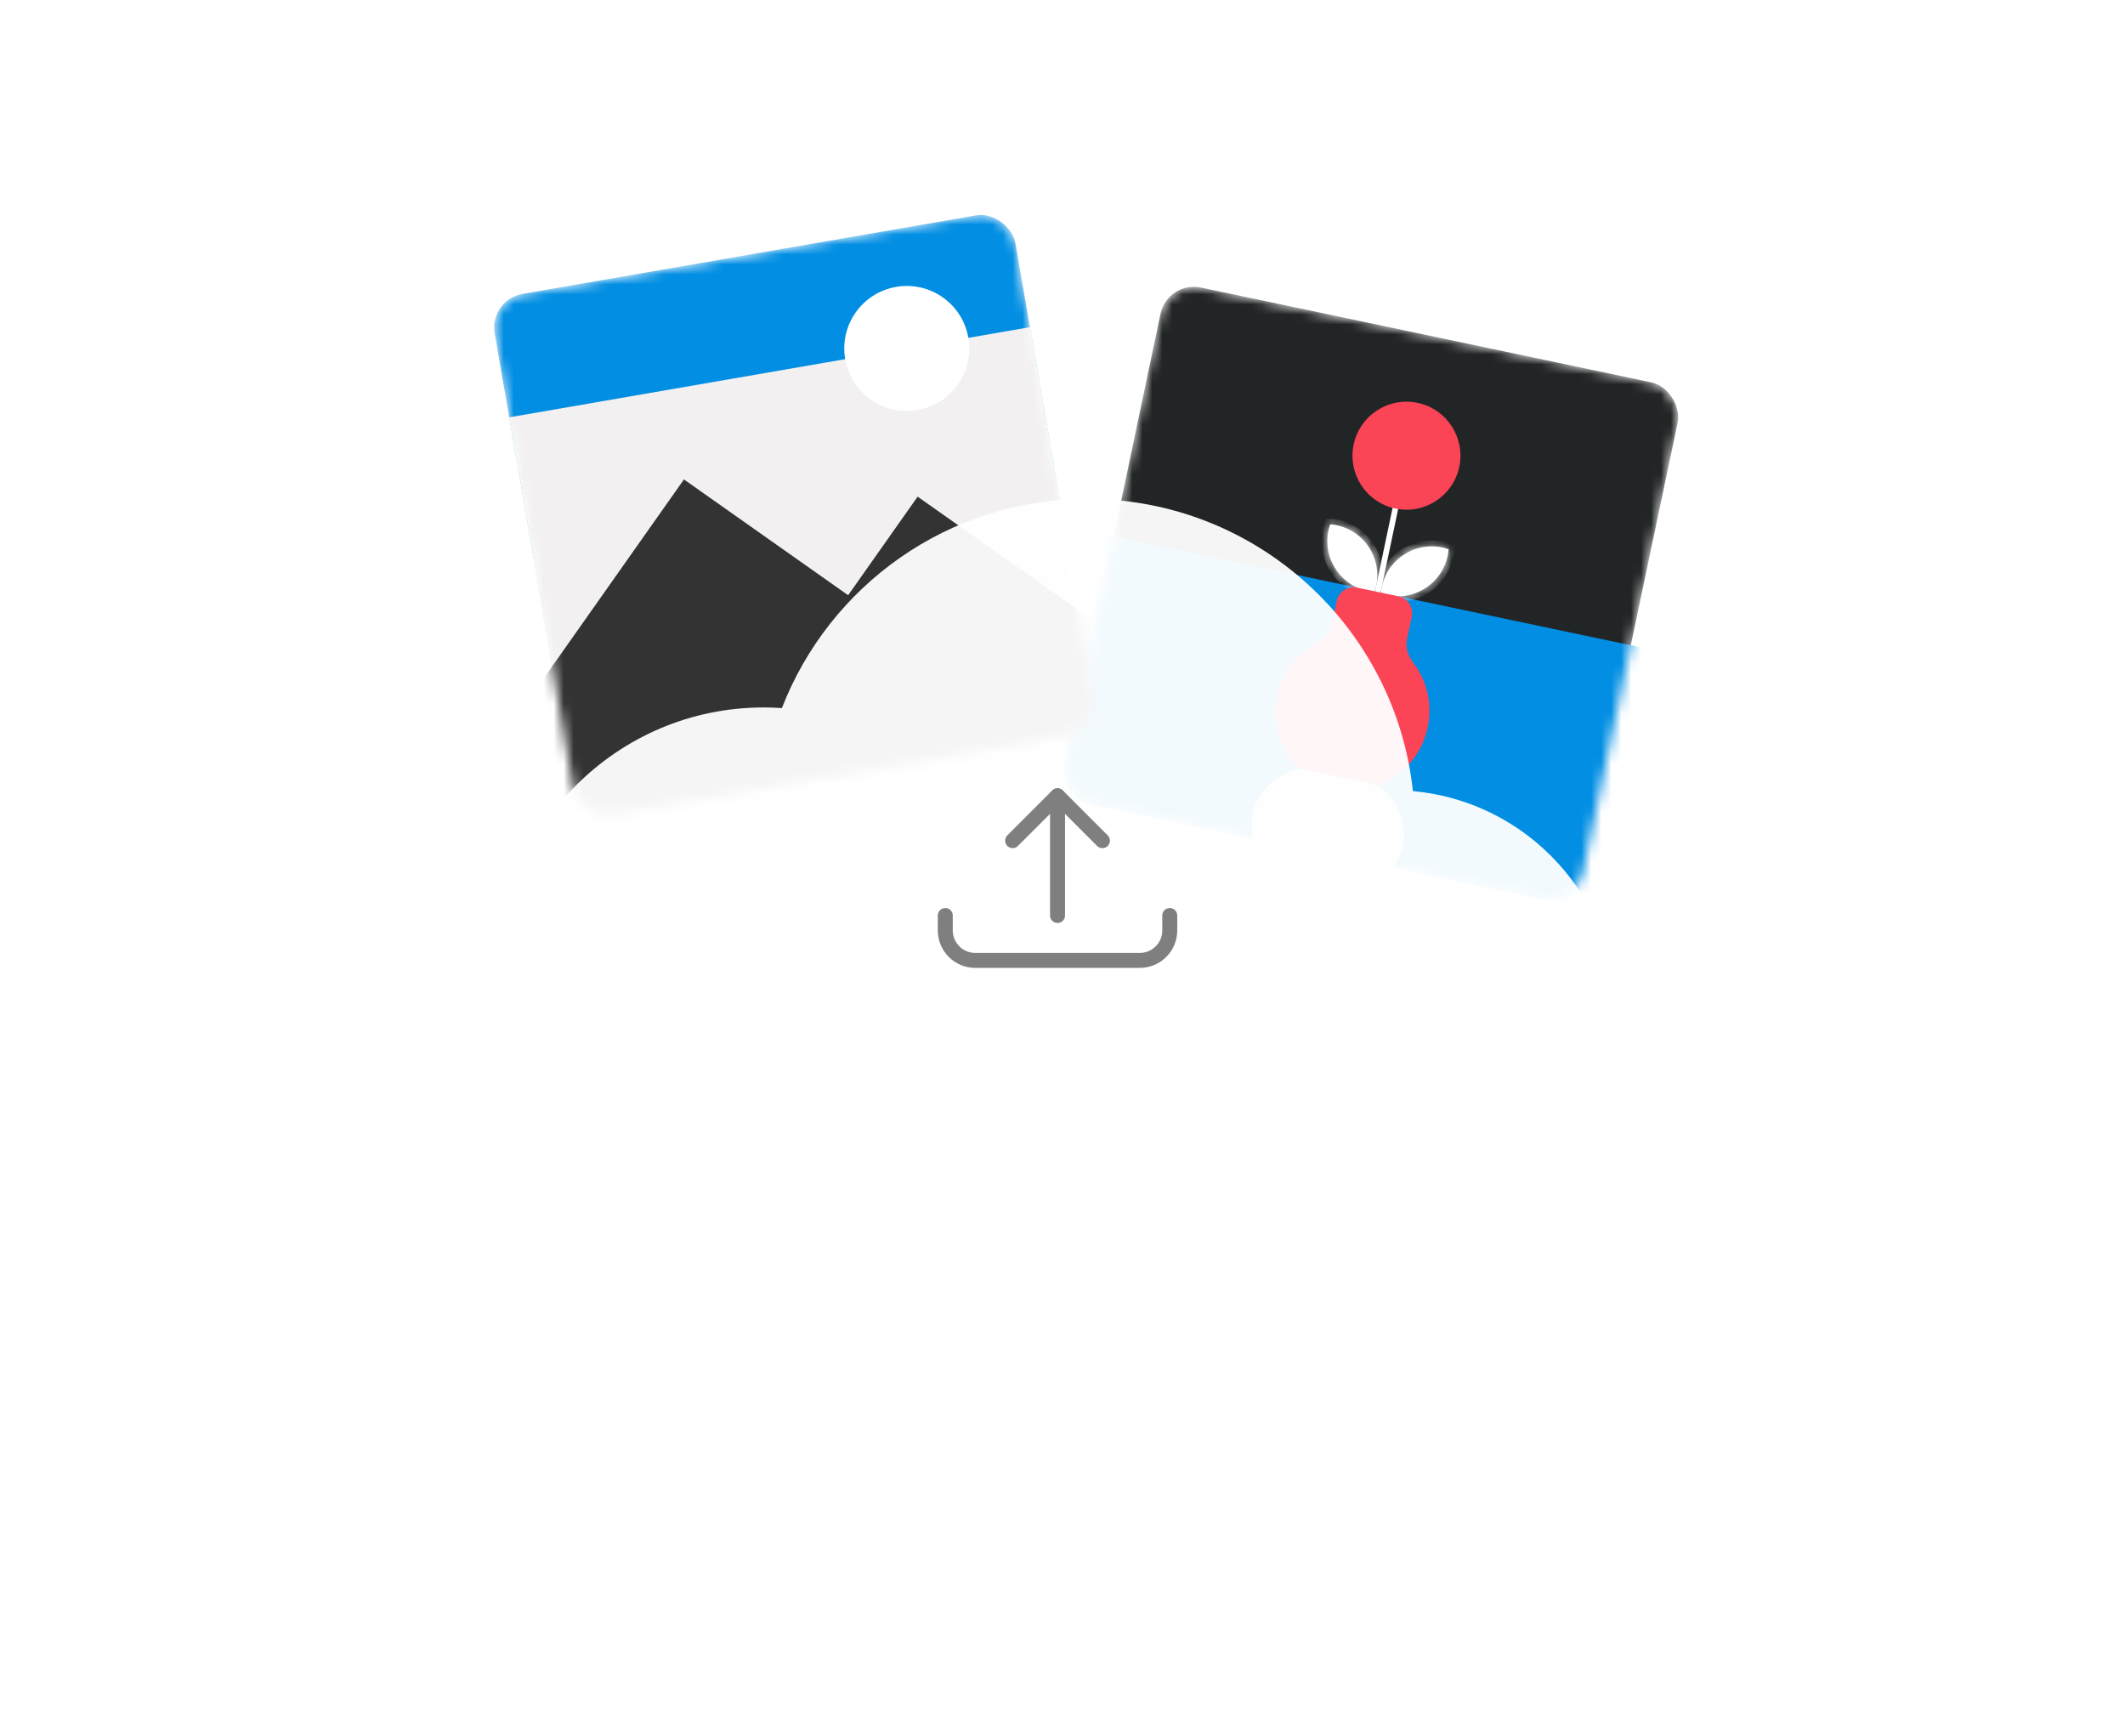
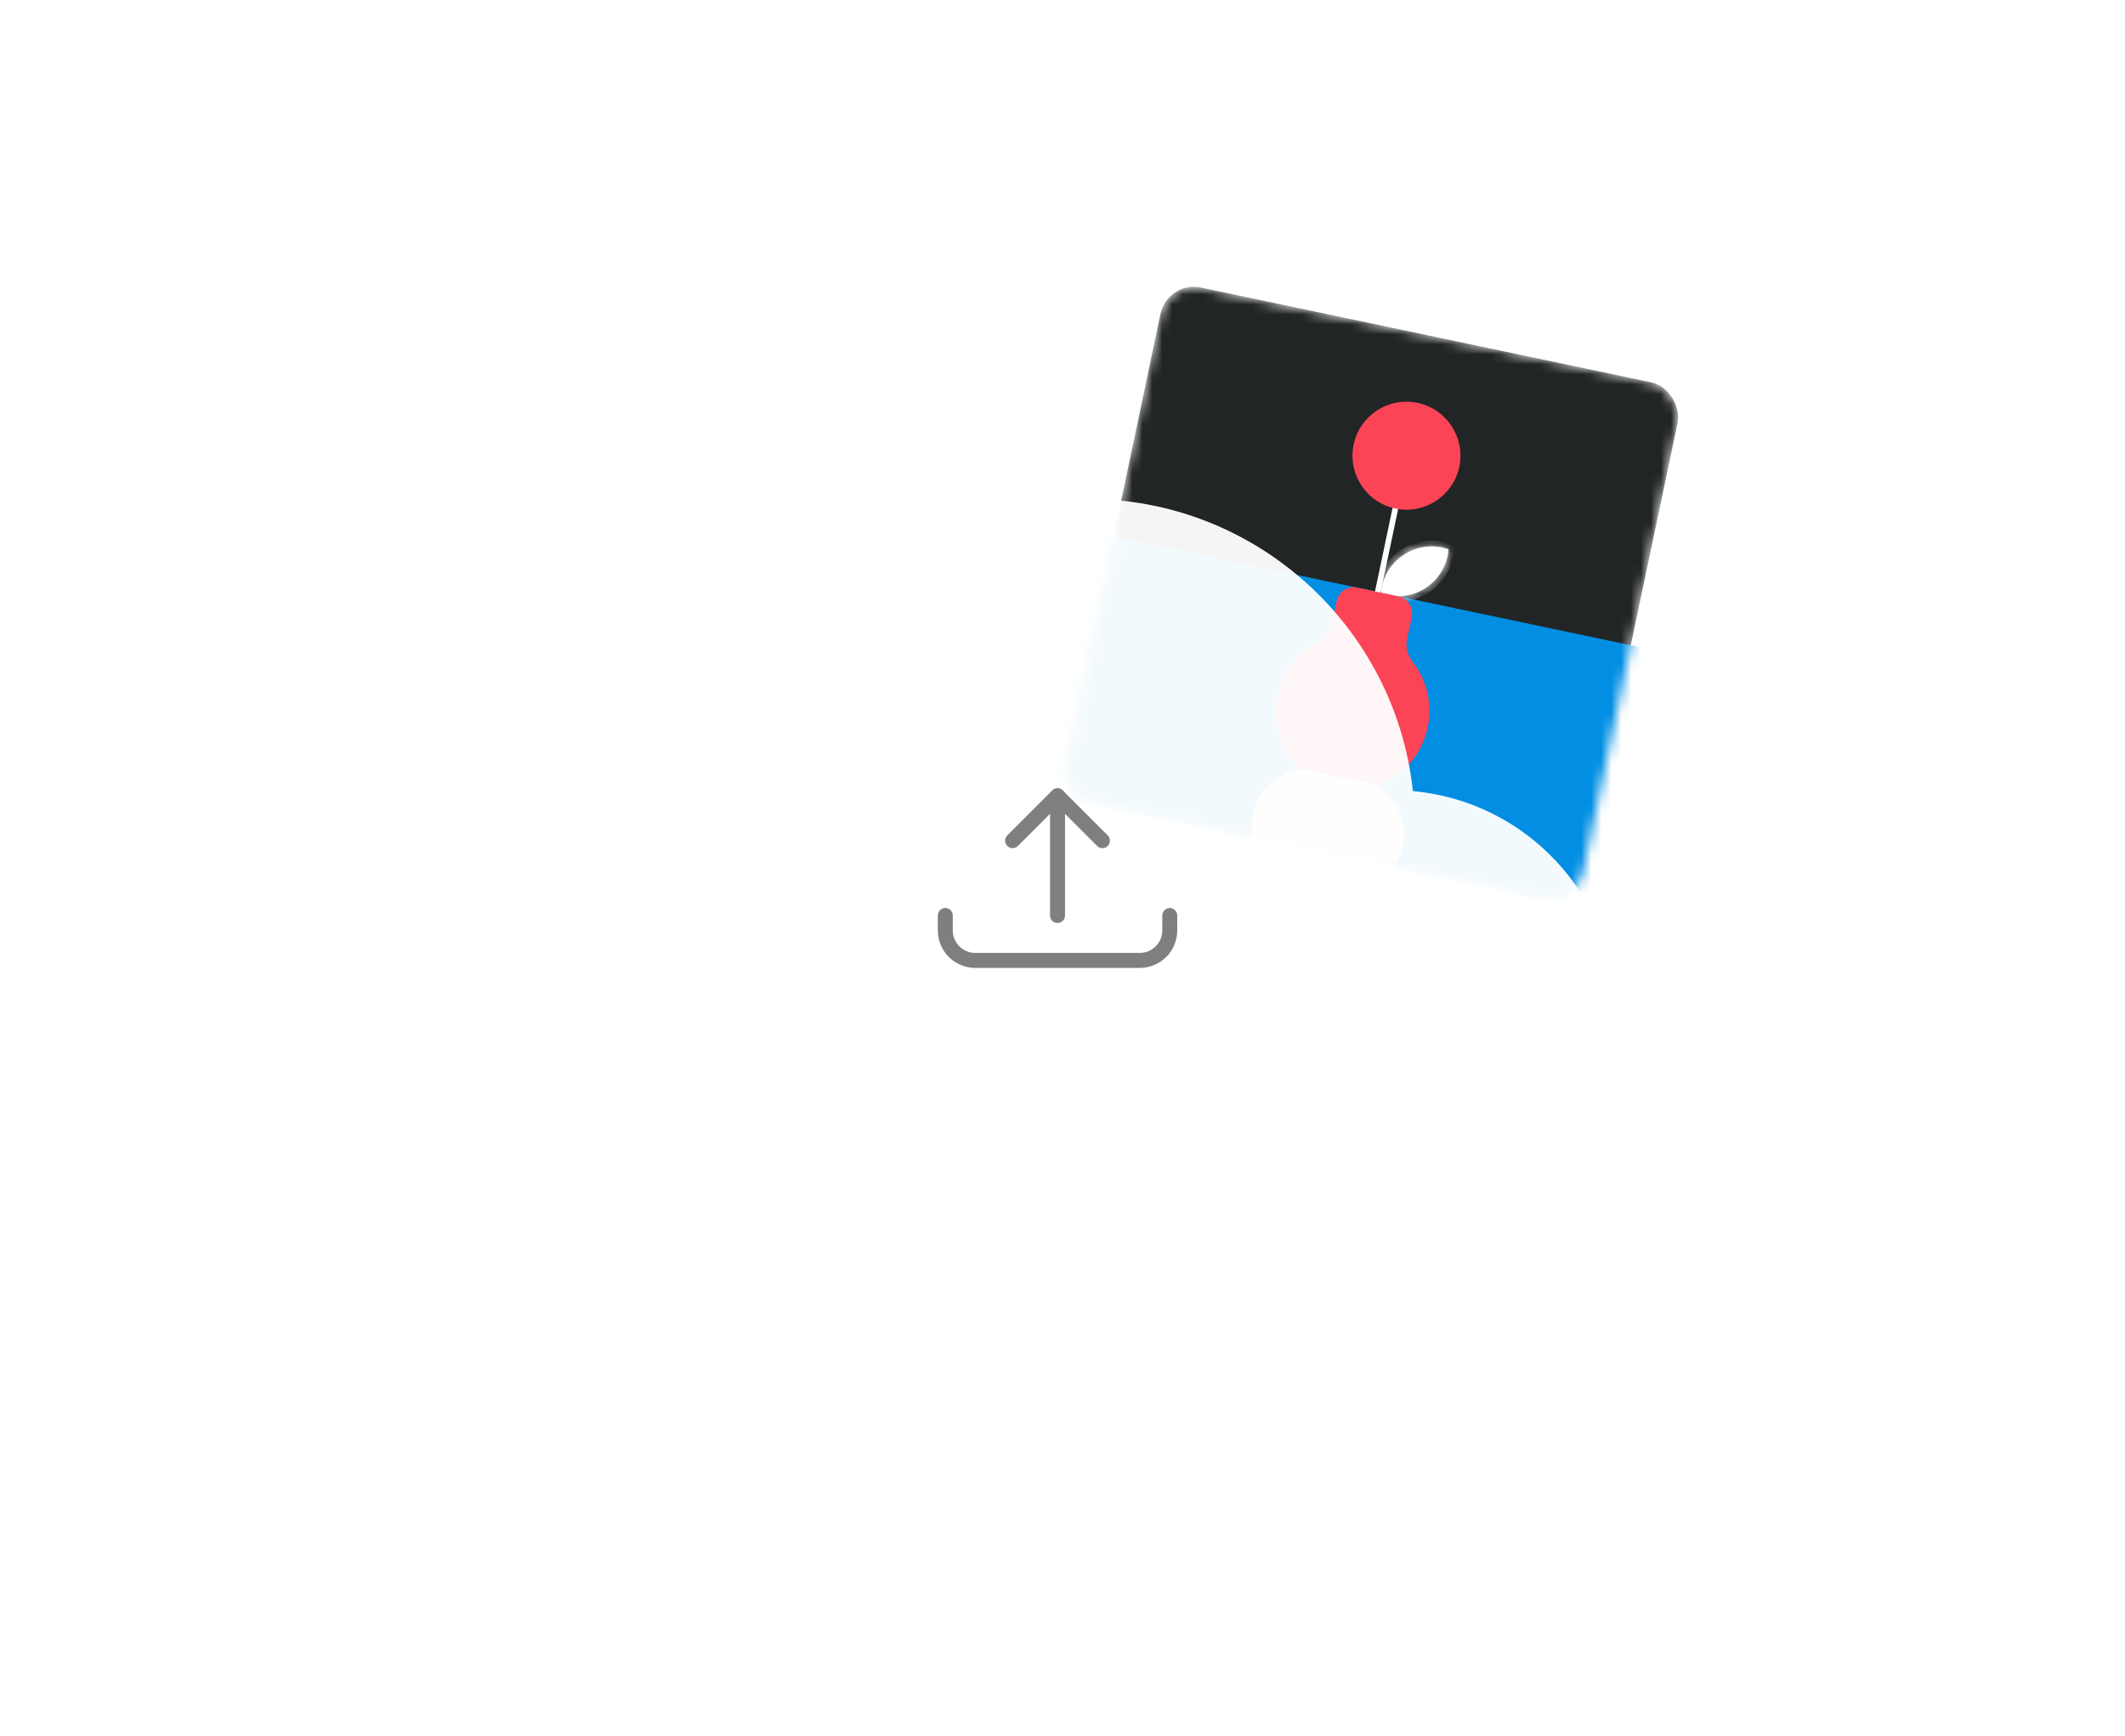
<svg xmlns="http://www.w3.org/2000/svg" width="213" height="174" viewBox="0 0 213 174" fill="none">
  <rect width="52.975" height="52.975" transform="translate(117.023 28.113) rotate(11.885)" fill="white" />
  <mask id="mask0" mask-type="alpha" maskUnits="userSpaceOnUse" x="106" y="28" width="63" height="63">
    <rect x="117.023" y="28.113" width="52.975" height="52.975" rx="3.418" transform="rotate(11.885 117.023 28.113)" fill="#C4C4C4" />
  </mask>
  <g mask="url(#mask0)">
    <rect x="117.023" y="28.113" width="52.975" height="52.975" rx="3.418" transform="rotate(11.885 117.023 28.113)" fill="#222526" />
    <rect x="105.495" y="52.463" width="65.506" height="26.772" transform="rotate(11.885 105.495 52.463)" fill="#018EE3" />
    <line x1="139.98" y1="50.407" x2="137.869" y2="60.441" stroke="white" stroke-width="0.57" />
    <mask id="path-5-inside-1" fill="white">
      <path fill-rule="evenodd" clip-rule="evenodd" d="M138.405 59.476C139.853 59.98 141.51 59.831 142.894 58.929C144.277 58.027 145.081 56.57 145.204 55.042C143.756 54.538 142.099 54.687 140.715 55.589C139.332 56.491 138.528 57.948 138.405 59.476Z" />
    </mask>
    <path fill-rule="evenodd" clip-rule="evenodd" d="M138.405 59.476C139.853 59.98 141.51 59.831 142.894 58.929C144.277 58.027 145.081 56.57 145.204 55.042C143.756 54.538 142.099 54.687 140.715 55.589C139.332 56.491 138.528 57.948 138.405 59.476Z" fill="white" />
    <path d="M138.405 59.476L137.838 59.431L137.802 59.869L138.218 60.014L138.405 59.476ZM145.204 55.042L145.771 55.087L145.807 54.649L145.391 54.504L145.204 55.042ZM142.582 58.452C141.353 59.254 139.881 59.386 138.592 58.938L138.218 60.014C139.825 60.573 141.668 60.409 143.205 59.406L142.582 58.452ZM144.636 54.996C144.526 56.356 143.812 57.65 142.582 58.452L143.205 59.406C144.742 58.403 145.635 56.784 145.771 55.087L144.636 54.996ZM141.026 56.066C142.256 55.264 143.728 55.132 145.016 55.58L145.391 54.504C143.783 53.945 141.941 54.109 140.404 55.112L141.026 56.066ZM138.973 59.522C139.082 58.162 139.797 56.868 141.026 56.066L140.404 55.112C138.867 56.115 137.974 57.734 137.838 59.431L138.973 59.522Z" fill="white" mask="url(#path-5-inside-1)" />
    <circle cx="140.978" cy="45.669" r="5.411" transform="rotate(11.885 140.978 45.669)" fill="#FB4456" />
    <mask id="path-8-inside-2" fill="white">
-       <path fill-rule="evenodd" clip-rule="evenodd" d="M137.766 59.341C136.238 59.218 134.781 58.415 133.879 57.031C132.977 55.648 132.828 53.991 133.332 52.543C134.86 52.666 136.317 53.47 137.219 54.853C138.121 56.236 138.27 57.893 137.766 59.341Z" />
-     </mask>
-     <path fill-rule="evenodd" clip-rule="evenodd" d="M137.766 59.341C136.238 59.218 134.781 58.415 133.879 57.031C132.977 55.648 132.828 53.991 133.332 52.543C134.86 52.666 136.317 53.47 137.219 54.853C138.121 56.236 138.27 57.893 137.766 59.341Z" fill="white" />
+       </mask>
    <path d="M137.766 59.341L138.304 59.528L138.16 59.944L137.721 59.909L137.766 59.341ZM133.332 52.543L132.794 52.356L132.939 51.94L133.378 51.975L133.332 52.543ZM134.356 56.72C135.158 57.949 136.452 58.664 137.812 58.773L137.721 59.909C136.024 59.773 134.405 58.88 133.402 57.343L134.356 56.72ZM133.87 52.73C133.422 54.019 133.555 55.491 134.356 56.72L133.402 57.343C132.399 55.805 132.235 53.963 132.794 52.356L133.87 52.73ZM136.742 55.164C135.94 53.935 134.646 53.22 133.286 53.111L133.378 51.975C135.074 52.112 136.693 53.005 137.696 54.542L136.742 55.164ZM137.228 59.154C137.676 57.866 137.544 56.394 136.742 55.164L137.696 54.542C138.699 56.079 138.863 57.921 138.304 59.528L137.228 59.154Z" fill="white" mask="url(#path-8-inside-2)" />
    <path d="M133.981 60.245C134.18 59.3 135.09 58.692 136.013 58.886L140.194 59.766C141.117 59.96 141.705 60.884 141.506 61.829L141.026 64.107C140.854 64.925 141.15 65.757 141.658 66.42C143.006 68.179 143.606 70.519 143.107 72.889C142.577 75.406 140.928 77.392 138.808 78.413C138.403 78.609 137.941 78.635 137.5 78.543L130.91 77.156C130.469 77.063 130.057 76.852 129.764 76.51C128.236 74.721 127.527 72.238 128.057 69.722C128.556 67.352 130.048 65.452 131.991 64.386C132.724 63.983 133.329 63.341 133.501 62.523L133.981 60.245Z" fill="#FB4456" />
    <g style="mix-blend-mode:multiply">
      <path d="M127.568 90.717C127.406 91.485 128.024 92.265 128.947 92.459L133.128 93.339C134.051 93.534 134.931 93.069 135.093 92.301L135.482 90.45C135.622 89.785 136.199 89.281 136.91 88.979C138.797 88.177 140.206 86.675 140.611 84.749C141.041 82.705 140.244 80.641 138.661 79.116C138.358 78.824 137.941 78.635 137.5 78.543L130.91 77.156C130.469 77.063 130.012 77.067 129.617 77.212C127.553 77.97 125.991 79.537 125.561 81.582C125.156 83.507 125.839 85.45 127.243 86.944C127.773 87.508 128.097 88.202 127.957 88.867L127.568 90.717Z" fill="#F2F0F0" />
    </g>
  </g>
  <mask id="mask1" mask-type="alpha" maskUnits="userSpaceOnUse" x="49" y="21" width="61" height="61">
-     <rect x="49" y="30.037" width="52.975" height="52.975" rx="3.418" transform="rotate(-9.822 49 30.037)" fill="#C4C4C4" />
-   </mask>
+     </mask>
  <g mask="url(#mask1)">
    <rect x="49" y="30.037" width="52.975" height="52.975" rx="3.418" transform="rotate(-9.822 49 30.037)" fill="#018EE3" />
    <g style="mix-blend-mode:multiply">
      <rect x="51.041" y="41.824" width="52.975" height="32.468" transform="rotate(-9.822 51.041 41.824)" fill="#F2F0F0" />
    </g>
    <g style="mix-blend-mode:multiply">
      <rect x="53.47" y="55.855" width="52.975" height="32.468" transform="rotate(-9.822 53.47 55.855)" fill="#F2F0F0" />
    </g>
    <rect width="37.387" height="37.387" transform="matrix(-0.817 -0.576 -0.576 0.817 99.101 69.583)" fill="#333333" />
    <rect width="37.199" height="37.199" transform="matrix(-0.817 -0.576 -0.576 0.817 122.37 71.2)" fill="#333333" />
    <circle cx="90.891" cy="34.925" r="6.266" transform="rotate(-9.822 90.891 34.925)" fill="white" />
  </g>
  <g opacity="0.95" filter="url(#filter0_d)">
    <path fill-rule="evenodd" clip-rule="evenodd" d="M75.721 118.987C61.441 118.549 50 106.835 50 92.45C50 77.786 61.887 65.899 76.55 65.899C77.164 65.899 77.772 65.92 78.375 65.961C83.131 53.696 95.044 45 108.989 45C125.921 45 139.859 57.822 141.623 74.285C153.051 75.304 162.01 84.905 162.01 96.598C162.01 108.97 151.98 119 139.608 119V119H75.721V118.987Z" fill="white" />
  </g>
  <g opacity="0.5" clip-path="url(#clip0)">
    <path d="M106.001 91.75V79.75" stroke="black" stroke-width="1.5" stroke-linecap="round" stroke-linejoin="round" />
    <path d="M110.501 84.25L106.001 79.75L101.501 84.25" stroke="black" stroke-width="1.5" stroke-linecap="round" stroke-linejoin="round" />
    <path d="M117.251 91.75V93.25C117.251 94.046 116.935 94.809 116.372 95.371C115.81 95.934 115.047 96.25 114.251 96.25H97.751C96.955 96.25 96.192 95.934 95.63 95.371C95.067 94.809 94.751 94.046 94.751 93.25V91.75" stroke="black" stroke-width="1.5" stroke-linecap="round" stroke-linejoin="round" />
  </g>
  <defs>
    <filter id="filter0_d" x="0" y="0" width="212.01" height="174" filterUnits="userSpaceOnUse" color-interpolation-filters="sRGB">
      <feFlood flood-opacity="0" result="BackgroundImageFix" />
      <feColorMatrix in="SourceAlpha" type="matrix" values="0 0 0 0 0 0 0 0 0 0 0 0 0 0 0 0 0 0 127 0" />
      <feOffset dy="5" />
      <feGaussianBlur stdDeviation="25" />
      <feColorMatrix type="matrix" values="0 0 0 0 0 0 0 0 0 0 0 0 0 0 0 0 0 0 0.1 0" />
      <feBlend mode="normal" in2="BackgroundImageFix" result="effect1_dropShadow" />
      <feBlend mode="normal" in="SourceGraphic" in2="effect1_dropShadow" result="shape" />
    </filter>
    <clipPath id="clip0">
      <rect width="24" height="24" fill="white" transform="translate(94 76)" />
    </clipPath>
  </defs>
</svg>